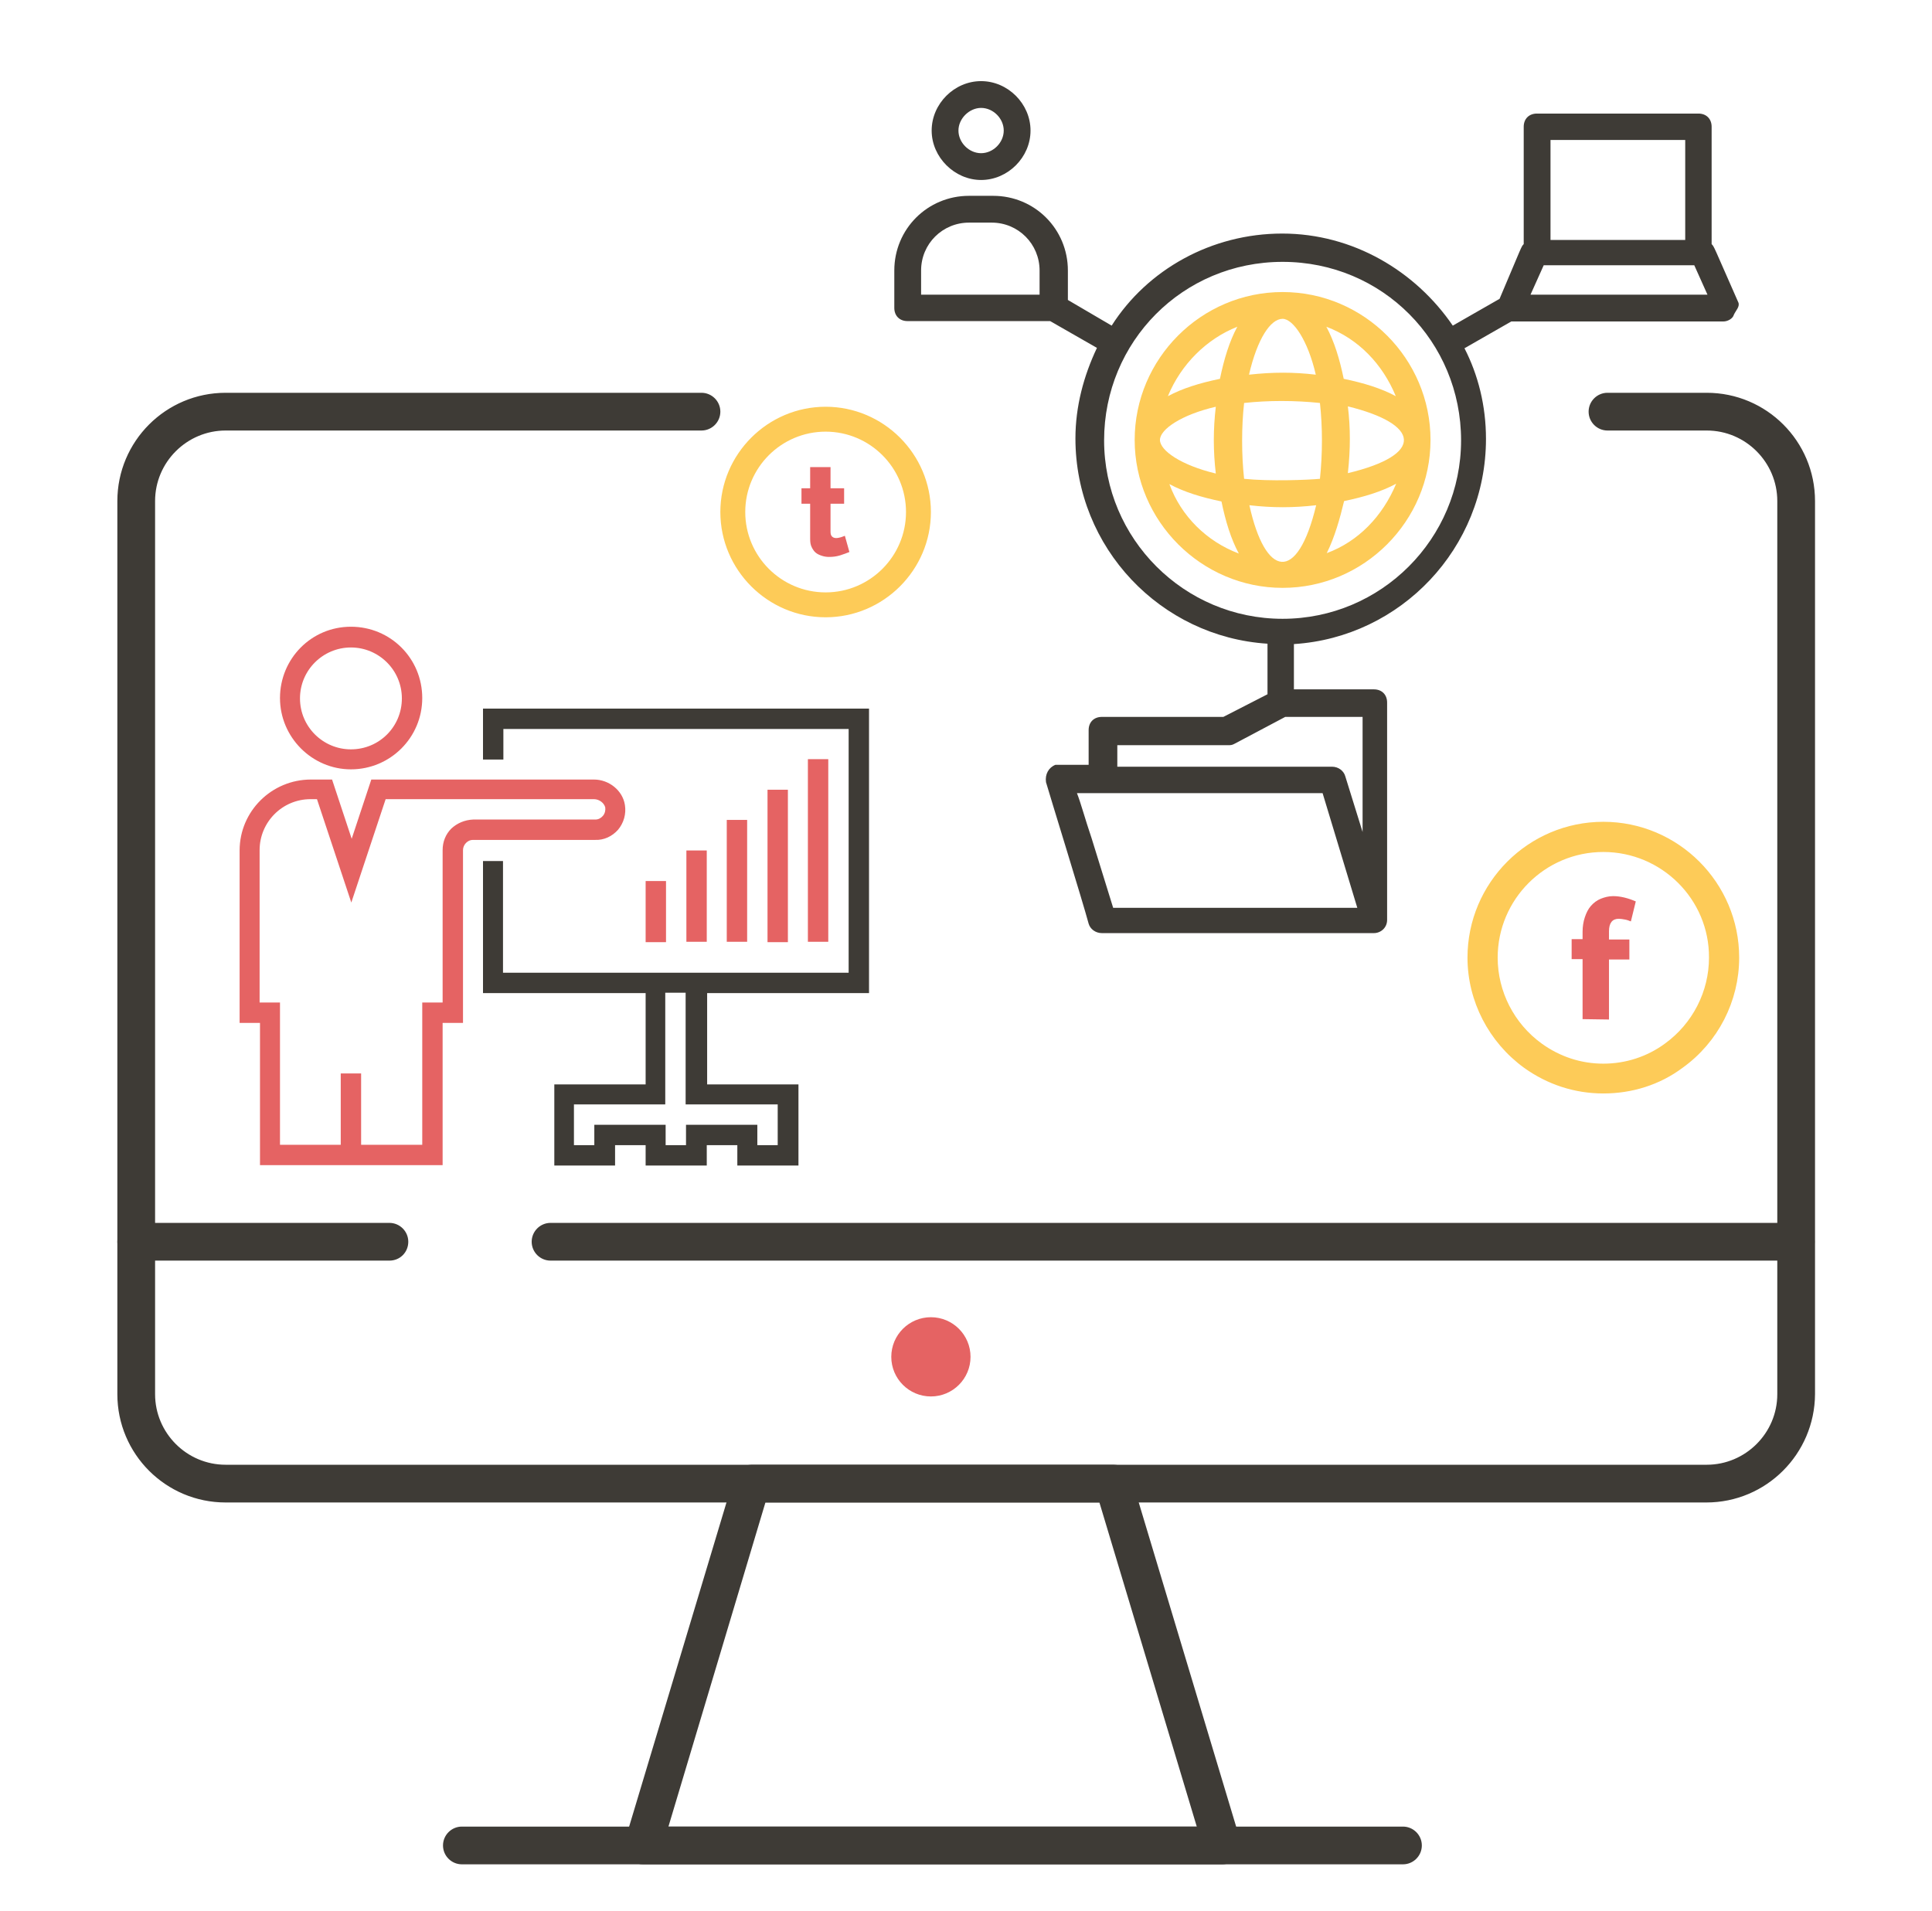
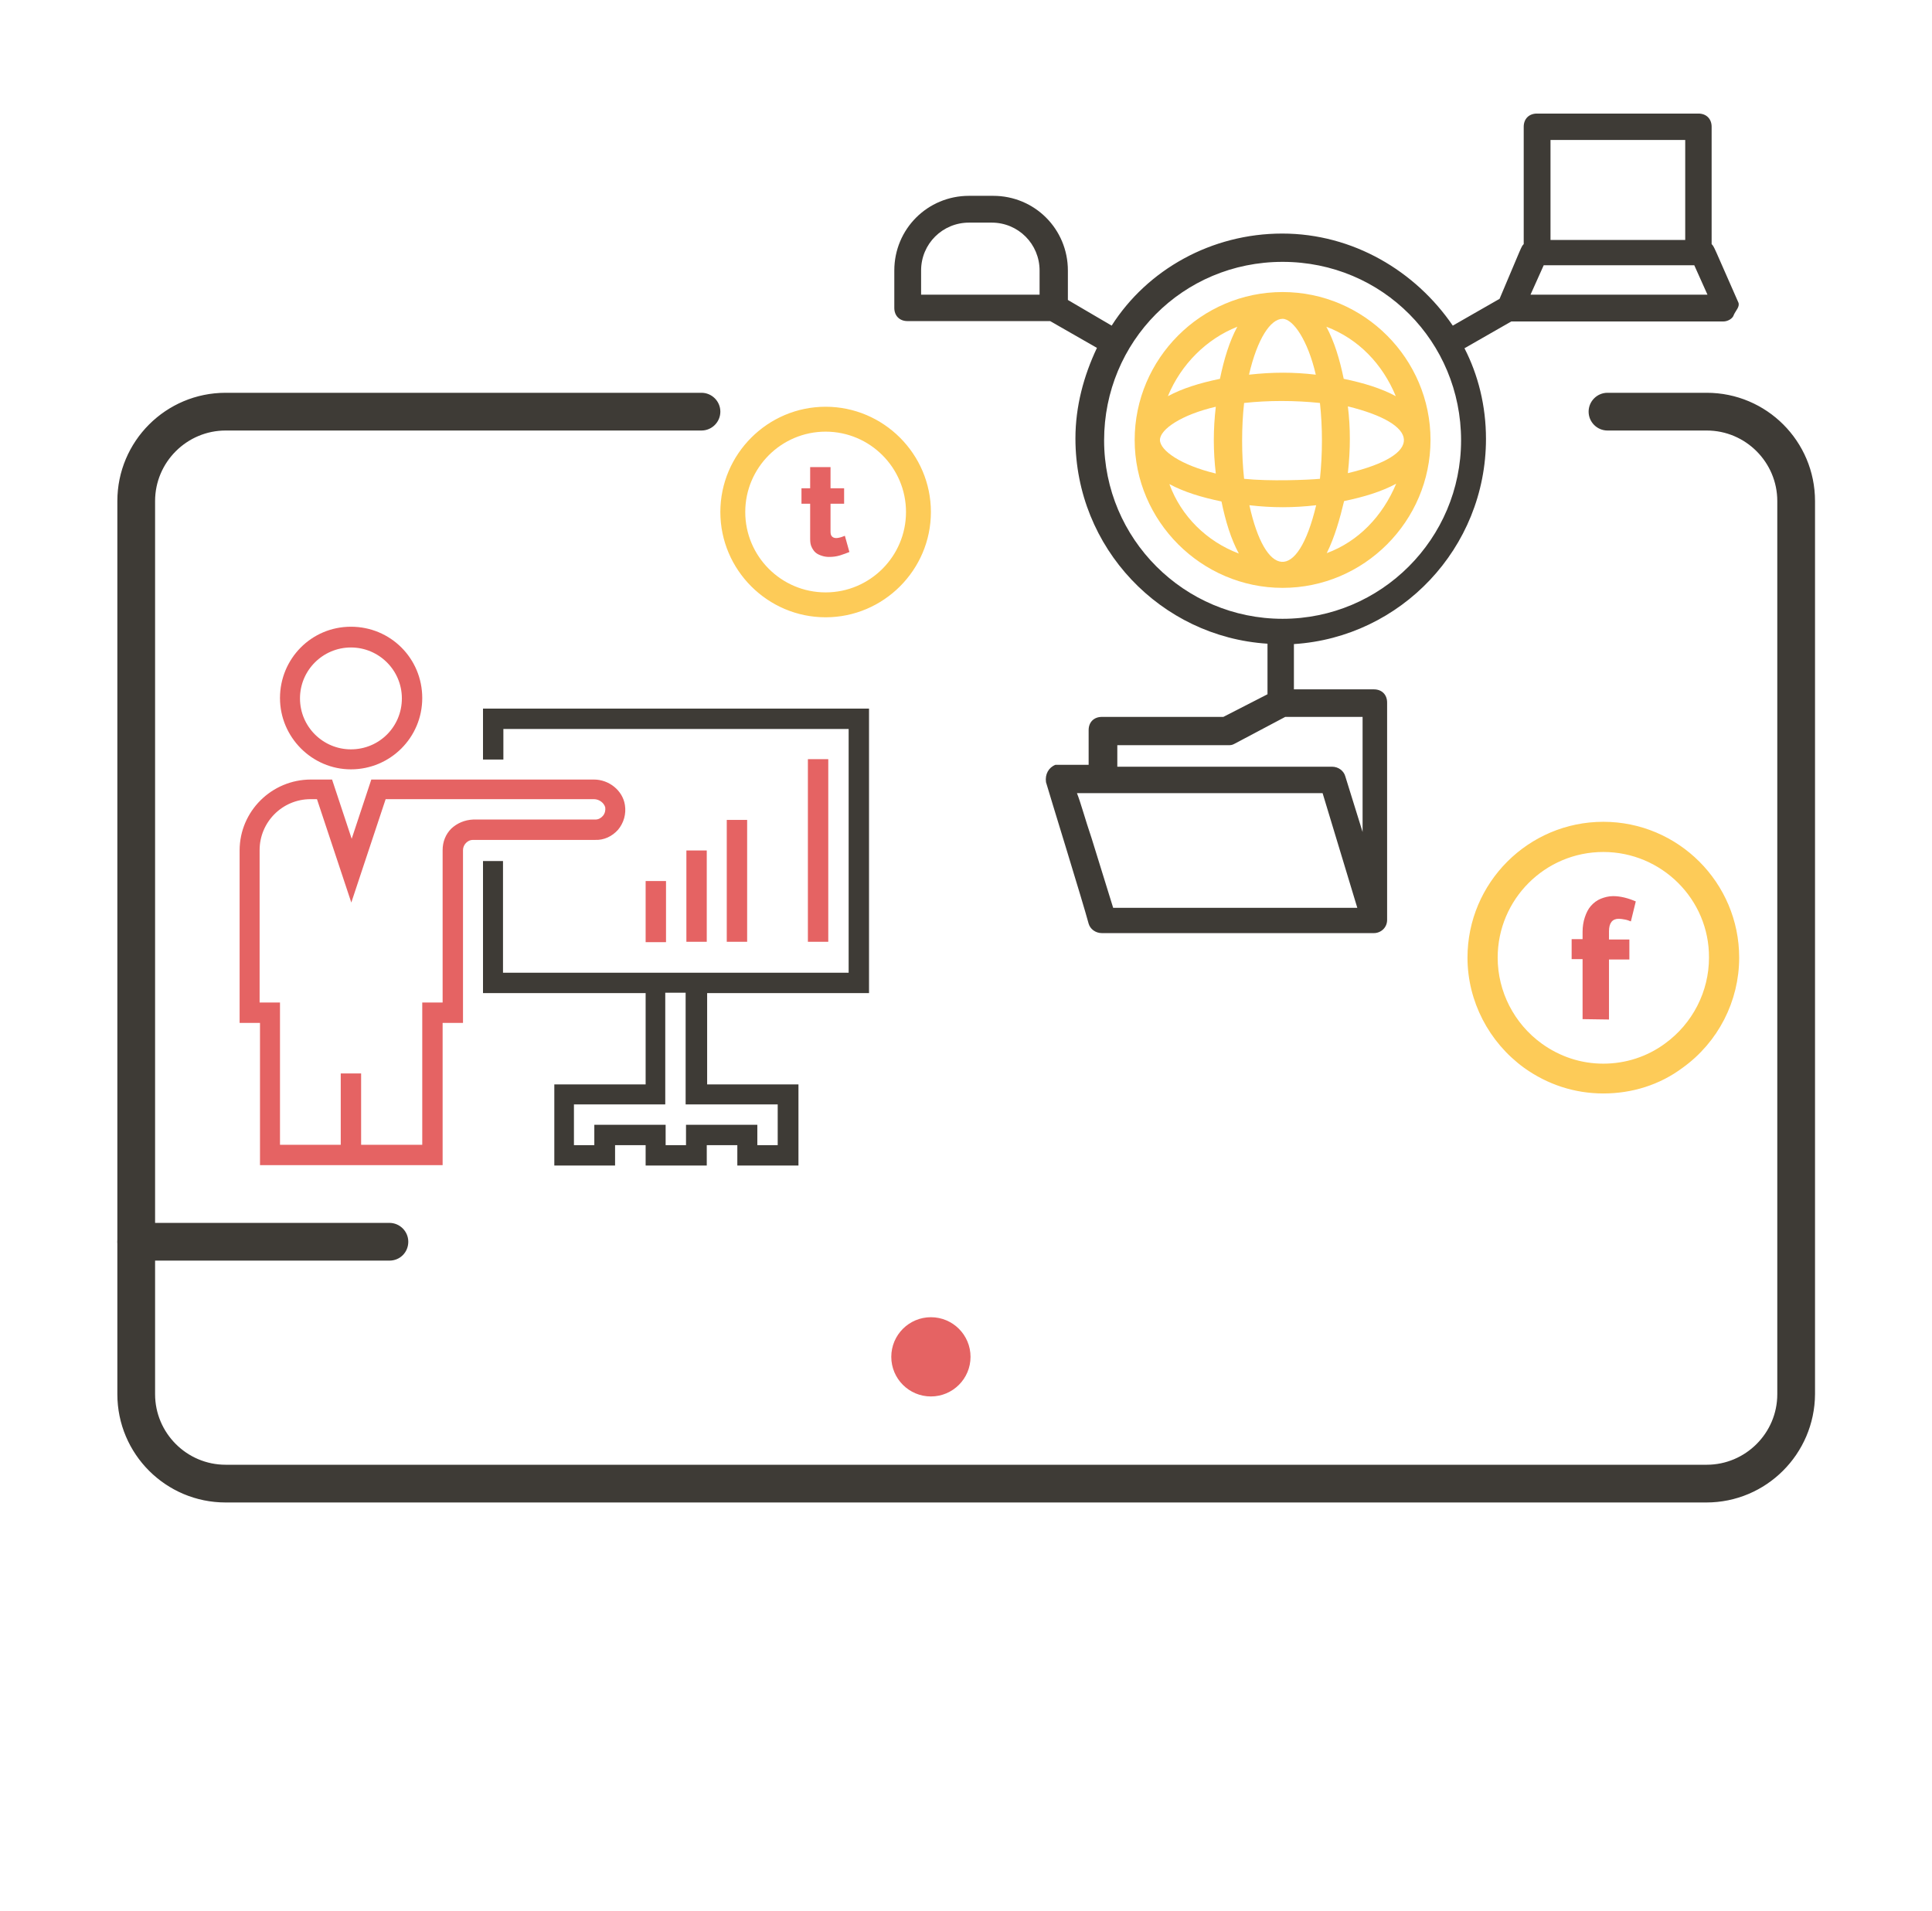
<svg xmlns="http://www.w3.org/2000/svg" version="1.1" id="Layer_1" x="0px" y="0px" viewBox="0 0 512 506.4" style="enable-background:new 0 0 512 506.4;" xml:space="preserve">
  <style type="text/css">
	.st0{fill:#3E3B36;stroke:#3E3B36;stroke-width:2;stroke-miterlimit:10;}
	.st1{fill:#E56363;}
	.st2{fill:#FDCB58;stroke:#FDCB58;stroke-width:2;stroke-miterlimit:10;}
	.st3{fill:#FDCB58;}
	.st4{fill:#3E3B36;}
</style>
  <g>
    <g>
-       <path class="st0" d="M323.9,493.1C323.9,493.1,323.9,493.1,323.9,493.1H170.4c-1.3,0-2.5-0.6-3.2-1.6c-0.8-1-1-2.3-0.6-3.5    l28.8-95.9c0.5-1.7,2.1-2.9,3.8-2.9h95.9c1.8,0,3.3,1.2,3.8,2.9l28.7,95.5c0.2,0.5,0.3,1,0.3,1.5    C327.9,491.3,326.1,493.1,323.9,493.1z M175.8,485.1h142.7l-26.4-87.9h-90L175.8,485.1z" />
-     </g>
+       </g>
    <circle class="st1" cx="246.7" cy="359.6" r="10.5" />
    <g>
-       <path class="st0" d="M371.8,493.1H122.4c-2.2,0-4-1.8-4-4s1.8-4,4-4h249.4c2.2,0,4,1.8,4,4S374,493.1,371.8,493.1z" />
-     </g>
+       </g>
    <g>
      <path class="st0" d="M103.2,333.1H36.1c-2.2,0-4-1.8-4-4s1.8-4,4-4h67.1c2.2,0,4,1.8,4,4S105.5,333.1,103.2,333.1z" />
    </g>
    <g>
-       <path class="st0" d="M475.9,333.1h-330c-2.2,0-4-1.8-4-4s1.8-4,4-4h330c2.2,0,4,1.8,4,4S478.1,333.1,475.9,333.1z" />
-     </g>
+       </g>
    <g>
      <path class="st0" d="M452.2,397.2H59.8c-15.3,0-27.7-12.4-27.7-27.7V132.8c0-15.3,12.4-27.7,27.7-27.7h126.1c2.2,0,4,1.8,4,4    s-1.8,4-4,4H59.8c-10.8,0-19.7,8.8-19.7,19.7v236.7c0,10.8,8.8,19.7,19.7,19.7h392.5c10.8,0,19.7-8.8,19.7-19.7V132.8    c0-10.8-8.8-19.7-19.7-19.7h-26.3c-2.2,0-4-1.8-4-4s1.8-4,4-4h26.3c15.3,0,27.7,12.4,27.7,27.7v236.7    C479.9,384.8,467.5,397.2,452.2,397.2z" />
    </g>
    <path class="st1" d="M225.1,146.3c-0.7,0.3-1.6,0.6-2.5,0.9c-1,0.3-1.9,0.4-2.9,0.4c-0.7,0-1.3-0.1-1.9-0.3   c-0.6-0.2-1.1-0.4-1.6-0.8c-0.5-0.4-0.8-0.9-1.1-1.5s-0.4-1.3-0.4-2.2v-9.3h-2.3v-4.1h2.3v-5.6h5.4v5.6h3.6v4.1h-3.6v7.4   c0,0.6,0.1,1,0.4,1.3c0.3,0.3,0.7,0.4,1.1,0.4c0.4,0,0.8-0.1,1.2-0.2c0.4-0.1,0.8-0.3,1.1-0.4L225.1,146.3z" />
    <path class="st1" d="M419.4,270.1v-15.9h-2.9v-5.3h2.9V247c0-1.4,0.2-2.7,0.6-3.9c0.4-1.2,0.9-2.2,1.6-3c0.7-0.8,1.6-1.5,2.6-1.9   c1-0.4,2.1-0.7,3.3-0.7c1.9,0,3.9,0.5,6,1.4l-1.3,5.3c-0.5-0.2-1-0.4-1.6-0.5c-0.6-0.1-1.1-0.2-1.6-0.2c-1.7,0-2.6,1.1-2.6,3.3v2.2   h5.4v5.3h-5.4v15.9L419.4,270.1L419.4,270.1z" />
    <g>
      <path class="st2" d="M424.9,288.8c-7.4,0-14.4-2.3-20.4-6.6c-9.1-6.6-14.6-17.2-14.6-28.4c0-19.3,15.7-35,35-35    c19.3,0,35,15.7,35,35c0,11.2-5.4,21.8-14.6,28.4C439.4,286.6,432.3,288.8,424.9,288.8z M424.9,224.8c-16,0-29,13-29,29    c0,9.3,4.5,18.1,12.1,23.6c5,3.6,10.8,5.5,16.9,5.5c6.1,0,12-1.9,16.9-5.5c7.6-5.5,12.1-14.3,12.1-23.6    C454,237.8,440.9,224.8,424.9,224.8z" />
    </g>
    <g>
      <path class="st2" d="M218.8,162.6c-14.8,0-26.9-12.1-26.9-26.9s12.1-26.9,26.9-26.9s26.9,12.1,26.9,26.9S233.6,162.6,218.8,162.6z     M218.8,113.4c-12.3,0-22.3,10-22.3,22.3s10,22.3,22.3,22.3s22.3-10,22.3-22.3S231.1,113.4,218.8,113.4z" />
    </g>
    <path class="st3" d="M339.9,77.4c-21.6,0-39.2,17.7-39.2,39.2s17.7,39.2,39.2,39.2l0,0l0,0l0,0c21.6,0,39.2-17.7,39.2-39.2   S361.5,77.4,339.9,77.4z M369.9,105c-3.9-2.1-8.5-3.5-13.8-4.6c-1.1-5.3-2.5-9.9-4.6-13.8C360,89.8,366.4,96.5,369.9,105z    M357.2,125.4c0.7-6.4,0.7-12,0-17.7C376.3,112.4,377.7,120.5,357.2,125.4z M331.1,133.9c6,0.7,11.7,0.7,17.7,0   C343.8,154.8,335.3,153,331.1,133.9z M329.7,126.9c-0.7-6.4-0.7-13.8,0-20.1c6.4-0.7,13.4-0.7,20.1,0c0.7,6.4,0.7,13.4,0,20.1   C346.6,127.2,336.4,127.6,329.7,126.9z M307.4,116.6c0-2.8,5.7-6.7,14.8-8.8c-0.7,6-0.7,11.7,0,17.7   C313,123.3,307.4,119.4,307.4,116.6z M339.9,84.5c2.8,0,6.7,5.7,8.8,14.8c-6-0.7-11.3-0.7-17.7,0C333.2,89.8,336.7,84.5,339.9,84.5   z M327.9,86.6c-2.1,3.9-3.5,8.5-4.6,13.8c-5.3,1.1-9.9,2.5-13.8,4.6C313,96.5,319.8,89.8,327.9,86.6z M309.9,128.3   c3.9,2.1,8.5,3.5,13.8,4.6c1.1,5.3,2.5,9.9,4.6,13.8C319.8,143.5,313,136.8,309.9,128.3z M351.6,146.6c2.1-4.2,3.5-9.2,4.6-13.8   c5.3-1.1,9.9-2.5,13.8-4.6C366.4,136.8,360,143.5,351.6,146.6z" />
-     <path class="st4" d="M260,47.7c7.1,0,13.1-6,13.1-13.1s-6-13.1-13.1-13.1s-13.1,6-13.1,13.1S253,47.7,260,47.7z M260,28.6   c3.2,0,6,2.8,6,6c0,3.2-2.8,6-6,6s-6-2.8-6-6S256.9,28.6,260,28.6z" />
    <path class="st4" d="M460.7,80.2c-6.7-15.2-6.4-14.8-7.1-15.5V33.6c0-2.1-1.4-3.5-3.5-3.5h-42.8c-2.1,0-3.5,1.4-3.5,3.5v31.1   c-0.7,0.7-0.4,0.4-6.4,14.5l-12.4,7.1c-9.9-14.5-26.5-24.4-45.2-24.4c-18.7,0-35.7,9.5-45.2,24.4L283,79.5v-7.8   c0-11-8.8-19.8-19.8-19.8h-6.4c-11,0-19.8,8.8-19.8,19.8v9.9c0,2.1,1.4,3.5,3.5,3.5h37.8l12.4,7.1c-3.5,7.4-5.7,15.5-5.7,24   c0,29,22.6,52.6,50.9,54.4v13.4l-11.7,6h-32.2c-2.1,0-3.5,1.4-3.5,3.5v9.2c-0.4,0-8.5,0-8.8,0c-1.8,0.7-2.8,2.5-2.5,4.6l0,0l0,0   l0,0c0.7,2.5,9.9,32.2,11.3,37.5c0.4,1.4,1.8,2.5,3.5,2.5h72.1c1.8,0,3.5-1.4,3.5-3.5l0,0v-57.6c0-2.1-1.4-3.5-3.5-3.5h-21.2v-12   c28.3-1.8,50.9-25.4,50.9-54.4c0-8.8-2.1-17-5.7-24l12.4-7.1h56.2c1.1,0,2.5-0.7,2.8-1.8C460,82.3,461.1,81.3,460.7,80.2z    M275.9,78.1h-31.8v-6.4c0-7.1,5.7-12.7,12.7-12.7h6c7.1,0,12.7,5.7,12.7,12.7v6.4H275.9z M350.5,210.2l9.2,30.4H295l-5.7-18.4   c-1.8-5.3-2.8-9.2-3.9-12C285.5,210.2,350.5,210.2,350.5,210.2z M361.1,220.5l-4.6-14.8c-0.4-1.4-1.8-2.5-3.5-2.5h-56.9v-5.7h29.3   c0.7,0,1.1,0,1.8-0.4l13.4-7.1h20.5C361.1,190.1,361.1,220.5,361.1,220.5z M339.9,164c-26.1,0-47.3-21.2-47.3-47.3   s20.8-47.3,47.3-47.3s47.3,21.2,47.3,47.3S366,164,339.9,164z M410.9,37.1h35.7v26.5h-35.7V37.1z M405.6,78.1l3.5-7.8h39.9l3.5,7.8   H405.6z" />
    <path class="st1" d="M93,203.9c10.4,0,18.9-8.4,18.9-18.9s-8.4-18.9-18.9-18.9s-18.8,8.5-18.8,18.9C74.2,195.4,82.7,203.9,93,203.9   z M93,171.6c7.4,0,13.5,6,13.5,13.5s-6,13.5-13.5,13.5c-7.4,0-13.5-6-13.5-13.5S85.6,171.6,93,171.6z" />
    <path class="st4" d="M230.3,263.1v-75.3H128v13.5h5.4v-8.1h91.5v64.6h-37.7h-16.2h-37.7v-29.6H128v35h43.1v24.2h-24.2v21.5H163   v-5.4h8.1v5.4h16.2v-5.4h8.1v5.4h16.2v-21.5h-24.2v-24.2H230.3z M206.1,292.7v10.8h-5.4v-5.4h-18.9v5.4h-5.4v-5.4h-18.9v5.4h-5.4   v-10.8h24.2v-29.6h5.4v29.6H206.1z" />
    <rect x="214.1" y="201.2" class="st1" width="5.4" height="48.4" />
-     <rect x="203.4" y="209.3" class="st1" width="5.4" height="40.4" />
    <rect x="192.6" y="217.3" class="st1" width="5.4" height="32.3" />
    <rect x="181.9" y="225.4" class="st1" width="5.4" height="24.2" />
    <rect x="171.1" y="233.5" class="st1" width="5.4" height="16.2" />
    <path class="st1" d="M163.8,219.9c1.5-1.8,2.2-4.2,1.8-6.6c-0.6-3.8-4.2-6.7-8.2-6.7h-59l-5.2,15.7l-5.2-15.7h-5.6   c-10.4,0-18.9,8.4-18.9,18.8v45.7h5.4v37.7h48.4v-37.7h5.4v-45.8c0-0.7,0.3-1.4,0.8-1.9c0.5-0.5,1.1-0.8,1.8-0.8h32.4   C160,222.7,162.2,221.7,163.8,219.9z M119.6,219.6c-1.5,1.5-2.3,3.5-2.3,5.7v40.4h-5.4v37.7H95.7v-18.9h-5.4v18.9H74.2v-37.7h-5.4   v-40.4c0-7.4,6-13.5,13.5-13.5H84l9.1,27.4l9.1-27.4h55.2c1.4,0,2.7,1,3,2.2c0.1,0.8-0.1,1.6-0.6,2.2c-0.5,0.6-1.2,1-2,1h-32.4   C123.1,217.3,121.1,218.2,119.6,219.6z" />
  </g>
</svg>